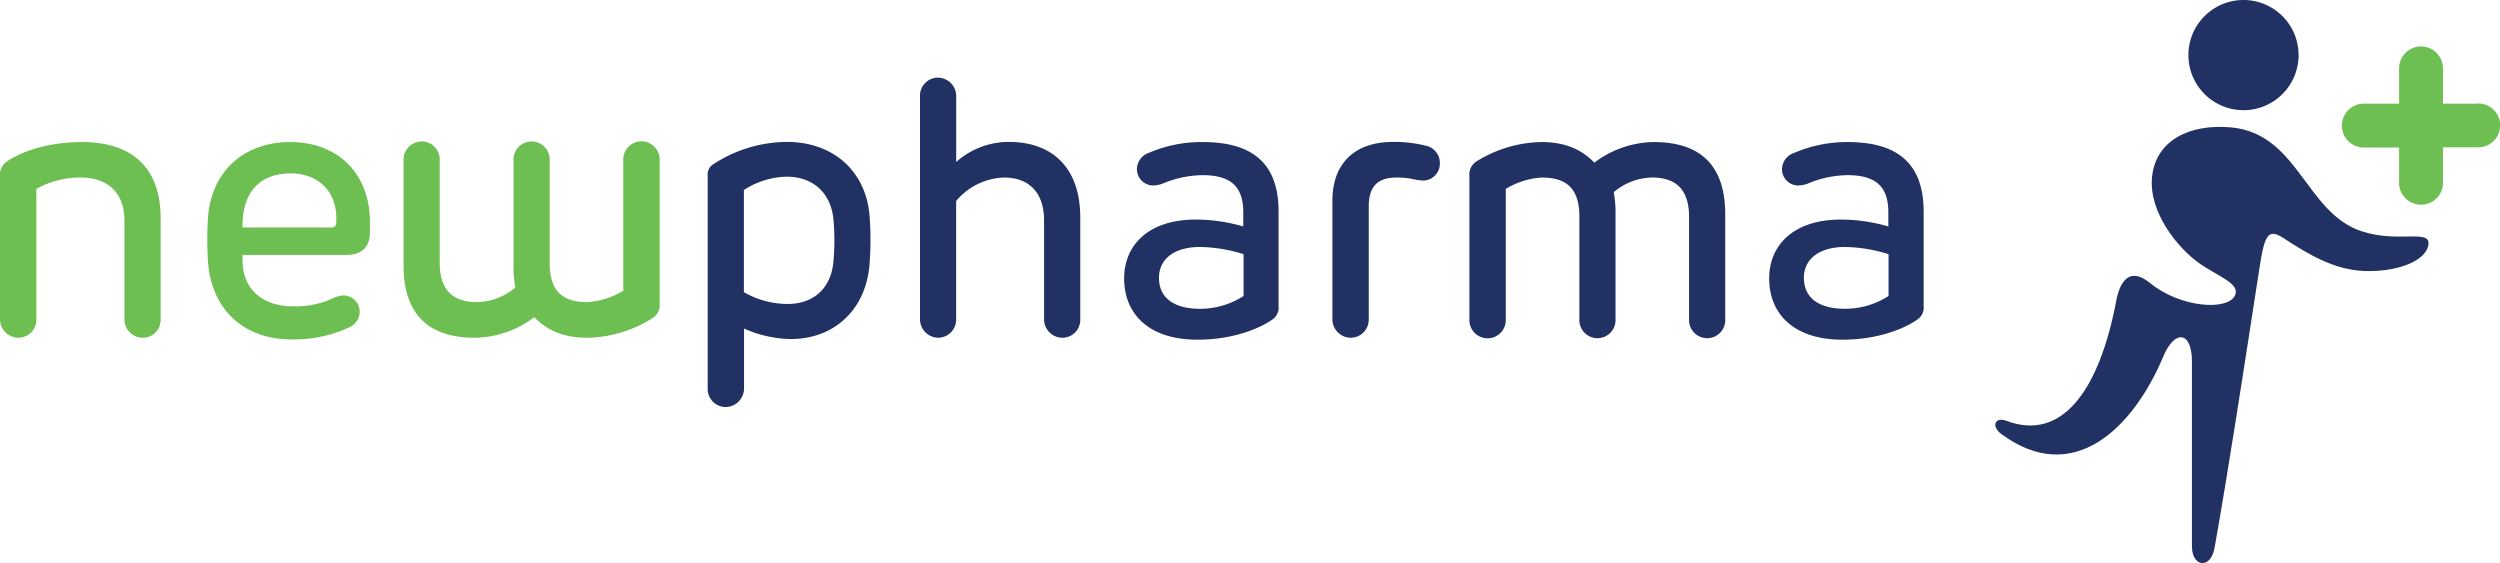
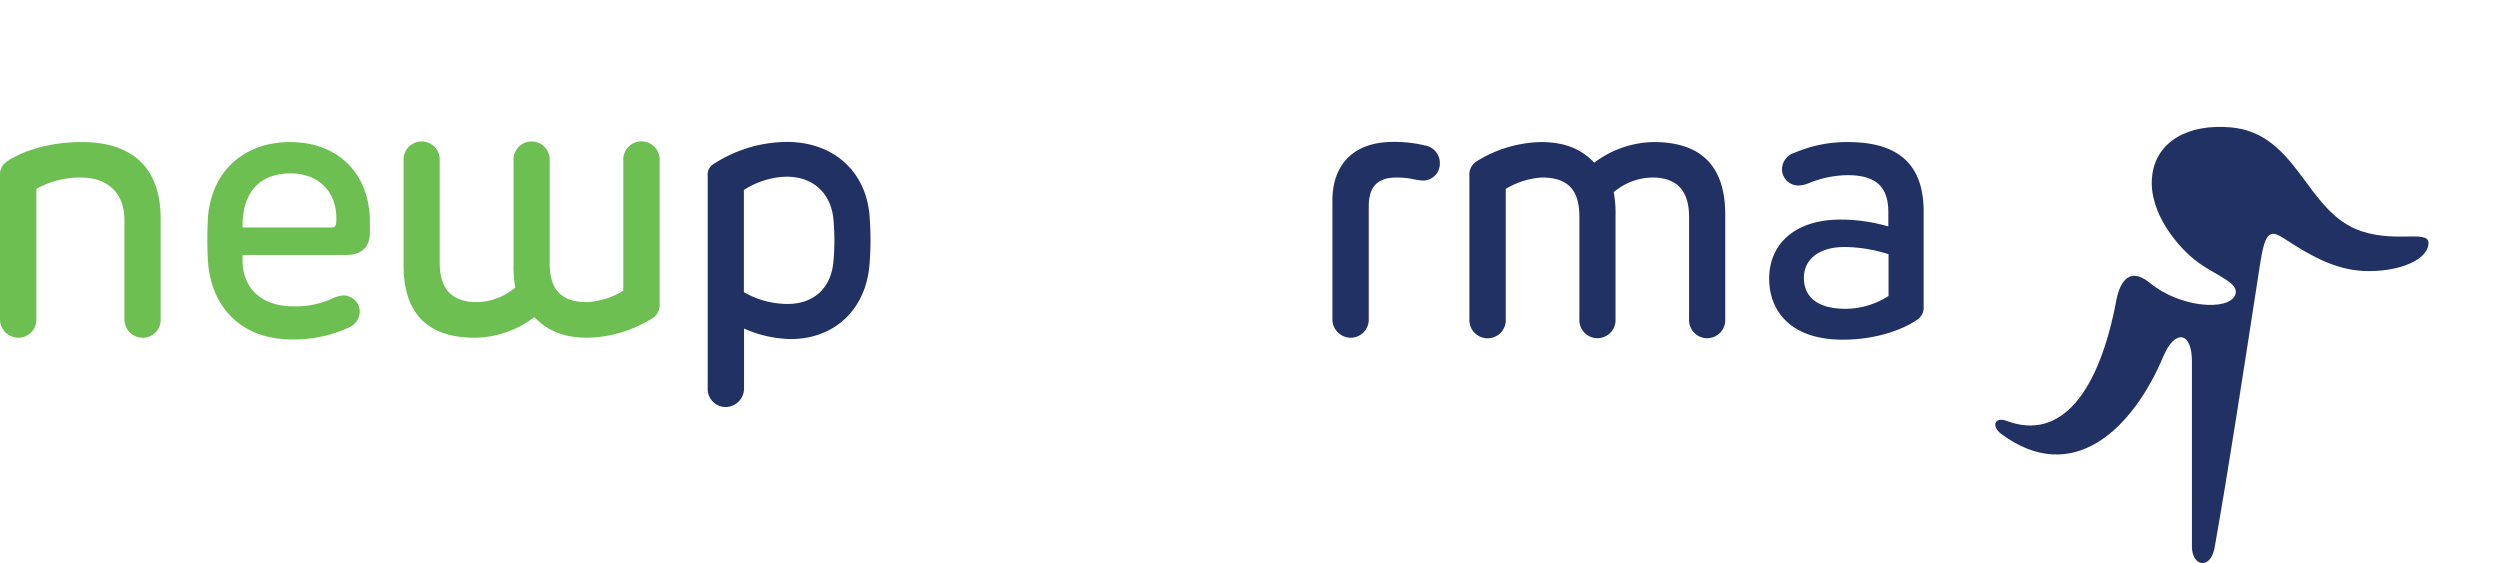
<svg xmlns="http://www.w3.org/2000/svg" viewBox="0 0 475.14 107.01">
  <defs>
    <style>.cls-1{fill:#6dbf51;}.cls-2,.cls-3{fill:#213163;}.cls-3{fill-rule:evenodd;}</style>
  </defs>
  <g id="Layer_2" data-name="Layer 2">
    <g id="Layer_1-2" data-name="Layer 1">
      <path class="cls-1" d="M30.53,41.47V60.65a3.38,3.38,0,0,1-3.44,3.54,3.49,3.49,0,0,1-3.44-3.54V41.85c0-5.64-3.71-8.11-8.25-8.11A17,17,0,0,0,6.91,35.9V60.65a3.43,3.43,0,0,1-3.44,3.54A3.52,3.52,0,0,1,0,60.65V33.46a2.94,2.94,0,0,1,1.34-2.78C3.4,29.23,8.35,27,15.57,27,25.47,27,30.53,32.23,30.53,41.47Z" />
      <path class="cls-1" d="M70.3,42.16v2.06c0,2.51-1.34,4.23-4.44,4.23H46.1v1c0,5.71,4,8.77,9.59,8.77a17,17,0,0,0,7.25-1.38,5.84,5.84,0,0,1,2.37-.69,3.1,3.1,0,0,1,3.06,3.1,3.37,3.37,0,0,1-2.2,3.06,25,25,0,0,1-10.69,2.2c-9.56,0-15.33-6.05-15.95-14.78a70.33,70.33,0,0,1,0-8.49C40.25,32.43,46.47,27,55.14,27,64.31,27,70.3,33.08,70.3,42.16ZM46.1,43.23H63c.62,0,.86-.25.9-.93.38-5.64-3.2-9.35-8.7-9.35C49,33,46,36.9,46.1,43.23Z" />
      <path class="cls-2" d="M165.24,40.75a58.06,58.06,0,0,1,0,9.69c-.69,8.08-6.36,14-15,14a22.71,22.71,0,0,1-8.83-2V73.82a3.54,3.54,0,0,1-3.44,3.54,3.43,3.43,0,0,1-3.47-3.54V33.36a2.28,2.28,0,0,1,1.1-2.17,25.87,25.87,0,0,1,14-4.22C158.43,27,164.48,32.57,165.24,40.75Zm-23.86-4.64V55.53a16.76,16.76,0,0,0,8.28,2.24c5.16,0,8.32-3.17,8.74-8.08a44.26,44.26,0,0,0,0-8c-.45-4.81-3.68-8.11-8.91-8.11A15.57,15.57,0,0,0,141.38,36.11Z" />
-       <path class="cls-2" d="M181.73,18.34V30.78a15.13,15.13,0,0,1,10-3.81c8.28,0,13.58,4.91,13.58,14.37V60.62a3.4,3.4,0,0,1-3.44,3.57,3.5,3.5,0,0,1-3.44-3.57V41.85c0-5.12-2.75-8.11-7.63-8.11a12.35,12.35,0,0,0-9.08,4.47V60.65a3.44,3.44,0,0,1-3.4,3.54,3.52,3.52,0,0,1-3.47-3.54V18.34a3.42,3.42,0,0,1,3.44-3.58A3.5,3.5,0,0,1,181.73,18.34Z" />
-       <path class="cls-2" d="M243,40.2v18a2.73,2.73,0,0,1-1.3,2.61c-1.86,1.31-6.84,3.75-14.13,3.75-9.35,0-13.92-5-13.92-11.65,0-6.06,4.33-11.18,13.64-11.18a32.4,32.4,0,0,1,9,1.31V40.34c0-4.78-2.26-7.05-7.76-7.05a20.11,20.11,0,0,0-7.5,1.58,5.23,5.23,0,0,1-1.85.38,3.1,3.1,0,0,1-3.1-3.06,3.3,3.3,0,0,1,2.24-3.13A25.22,25.22,0,0,1,228.59,27C238,27,243,31,243,40.2ZM220.27,52.78c0,3.78,2.75,5.91,7.87,5.91a15.25,15.25,0,0,0,8.21-2.44V48.31a28.88,28.88,0,0,0-8.25-1.37C222.74,46.94,220.27,49.58,220.27,52.78Z" />
      <path class="cls-2" d="M270.83,27.65a3.36,3.36,0,0,1,2.82,3.3,3.22,3.22,0,0,1-3.13,3.37,13.17,13.17,0,0,1-2.27-.34,16,16,0,0,0-2.82-.24c-3.5,0-5.29,1.61-5.29,5.46V60.69a3.44,3.44,0,0,1-3.44,3.5,3.51,3.51,0,0,1-3.47-3.5V38.14c0-6.91,4.06-11.17,11.55-11.17A24.6,24.6,0,0,1,270.83,27.65Z" />
      <path class="cls-2" d="M327.89,40.72V60.65a3.44,3.44,0,1,1-6.87,0V41.23c0-4.88-2.2-7.49-7-7.49a11.6,11.6,0,0,0-7.32,2.78,21.79,21.79,0,0,1,.34,4.4V60.65a3.44,3.44,0,1,1-6.87,0V41.16c0-5.12-2.24-7.42-7.12-7.42a15.06,15.06,0,0,0-6.87,2.16V60.65a3.46,3.46,0,1,1-6.91,0V33.46a2.94,2.94,0,0,1,1.34-2.78A24.08,24.08,0,0,1,292.9,27c4.78,0,7.77,1.51,10.11,3.91A19.19,19.19,0,0,1,314.32,27C323.87,27,327.89,32.16,327.89,40.72Z" />
      <path class="cls-1" d="M76.7,50.44V30.51a3.44,3.44,0,1,1,6.87,0V49.93c0,4.88,2.2,7.49,7.05,7.49a11.6,11.6,0,0,0,7.32-2.78,21.08,21.08,0,0,1-.34-4.4V30.51a3.44,3.44,0,1,1,6.87,0V50c0,5.12,2.24,7.42,7.12,7.42a15.06,15.06,0,0,0,6.87-2.16V30.51a3.46,3.46,0,1,1,6.91,0V57.7A2.94,2.94,0,0,1,124,60.48a24.08,24.08,0,0,1-12.34,3.71c-4.78,0-7.77-1.51-10.11-3.91a19.13,19.13,0,0,1-11.31,3.91C80.72,64.19,76.7,59,76.7,50.44Z" />
      <path class="cls-2" d="M365.6,40.2v18a2.72,2.72,0,0,1-1.31,2.61c-1.85,1.31-6.84,3.75-14.12,3.75-9.35,0-13.93-5-13.93-11.65,0-6.06,4.34-11.18,13.65-11.18a32.46,32.46,0,0,1,9,1.31V40.34c0-4.78-2.27-7.05-7.77-7.05a20.1,20.1,0,0,0-7.49,1.58,5.28,5.28,0,0,1-1.86.38,3.09,3.09,0,0,1-3.09-3.06A3.3,3.3,0,0,1,341,29.06,25.3,25.3,0,0,1,351.16,27C360.55,27,365.6,31,365.6,40.2ZM342.84,52.78c0,3.78,2.75,5.91,7.88,5.91a15.25,15.25,0,0,0,8.21-2.44V48.31a28.88,28.88,0,0,0-8.25-1.37C345.32,46.94,342.84,49.58,342.84,52.78Z" />
-       <path class="cls-1" d="M471,19.7h-6.7V13a4.17,4.17,0,1,0-8.34,0v6.7h-6.7a4.17,4.17,0,0,0,0,8.34h6.7v6.7a4.17,4.17,0,1,0,8.34,0V28H471a4.17,4.17,0,0,0,0-8.34Z" />
      <path class="cls-3" d="M448.77,43.93c7.13,2.37,13.38-.56,12.74,2.7S455,51.75,449.26,51.5,438.67,48.3,434,45.26c-2.81-1.82-3.57-.83-4.51,5.25-3.09,20-6,39.05-8.6,53.61-.74,4.16-4.3,3.63-4.3-.27V68.7c0-5.77-3.26-6.12-5.42-1-5.85,13.92-17.26,24.8-30.8,14.79-2-1.5-1.23-3.34,1-2.5,10.42,3.92,17.6-5.55,20.87-23,.35-1.84,1.73-7,6.38-3.2,5.82,4.74,14.83,5.31,16.17,2.33,1-2.29-3.3-3.57-7-6.23s-9.47-9.42-8.78-16.27,7-10.13,15-9.41C436.79,25.37,438.19,40.41,448.77,43.93Z" />
-       <path class="cls-2" d="M436.86,10.53A10.47,10.47,0,1,1,426.44,0,10.47,10.47,0,0,1,436.86,10.53Z" />
    </g>
  </g>
</svg>